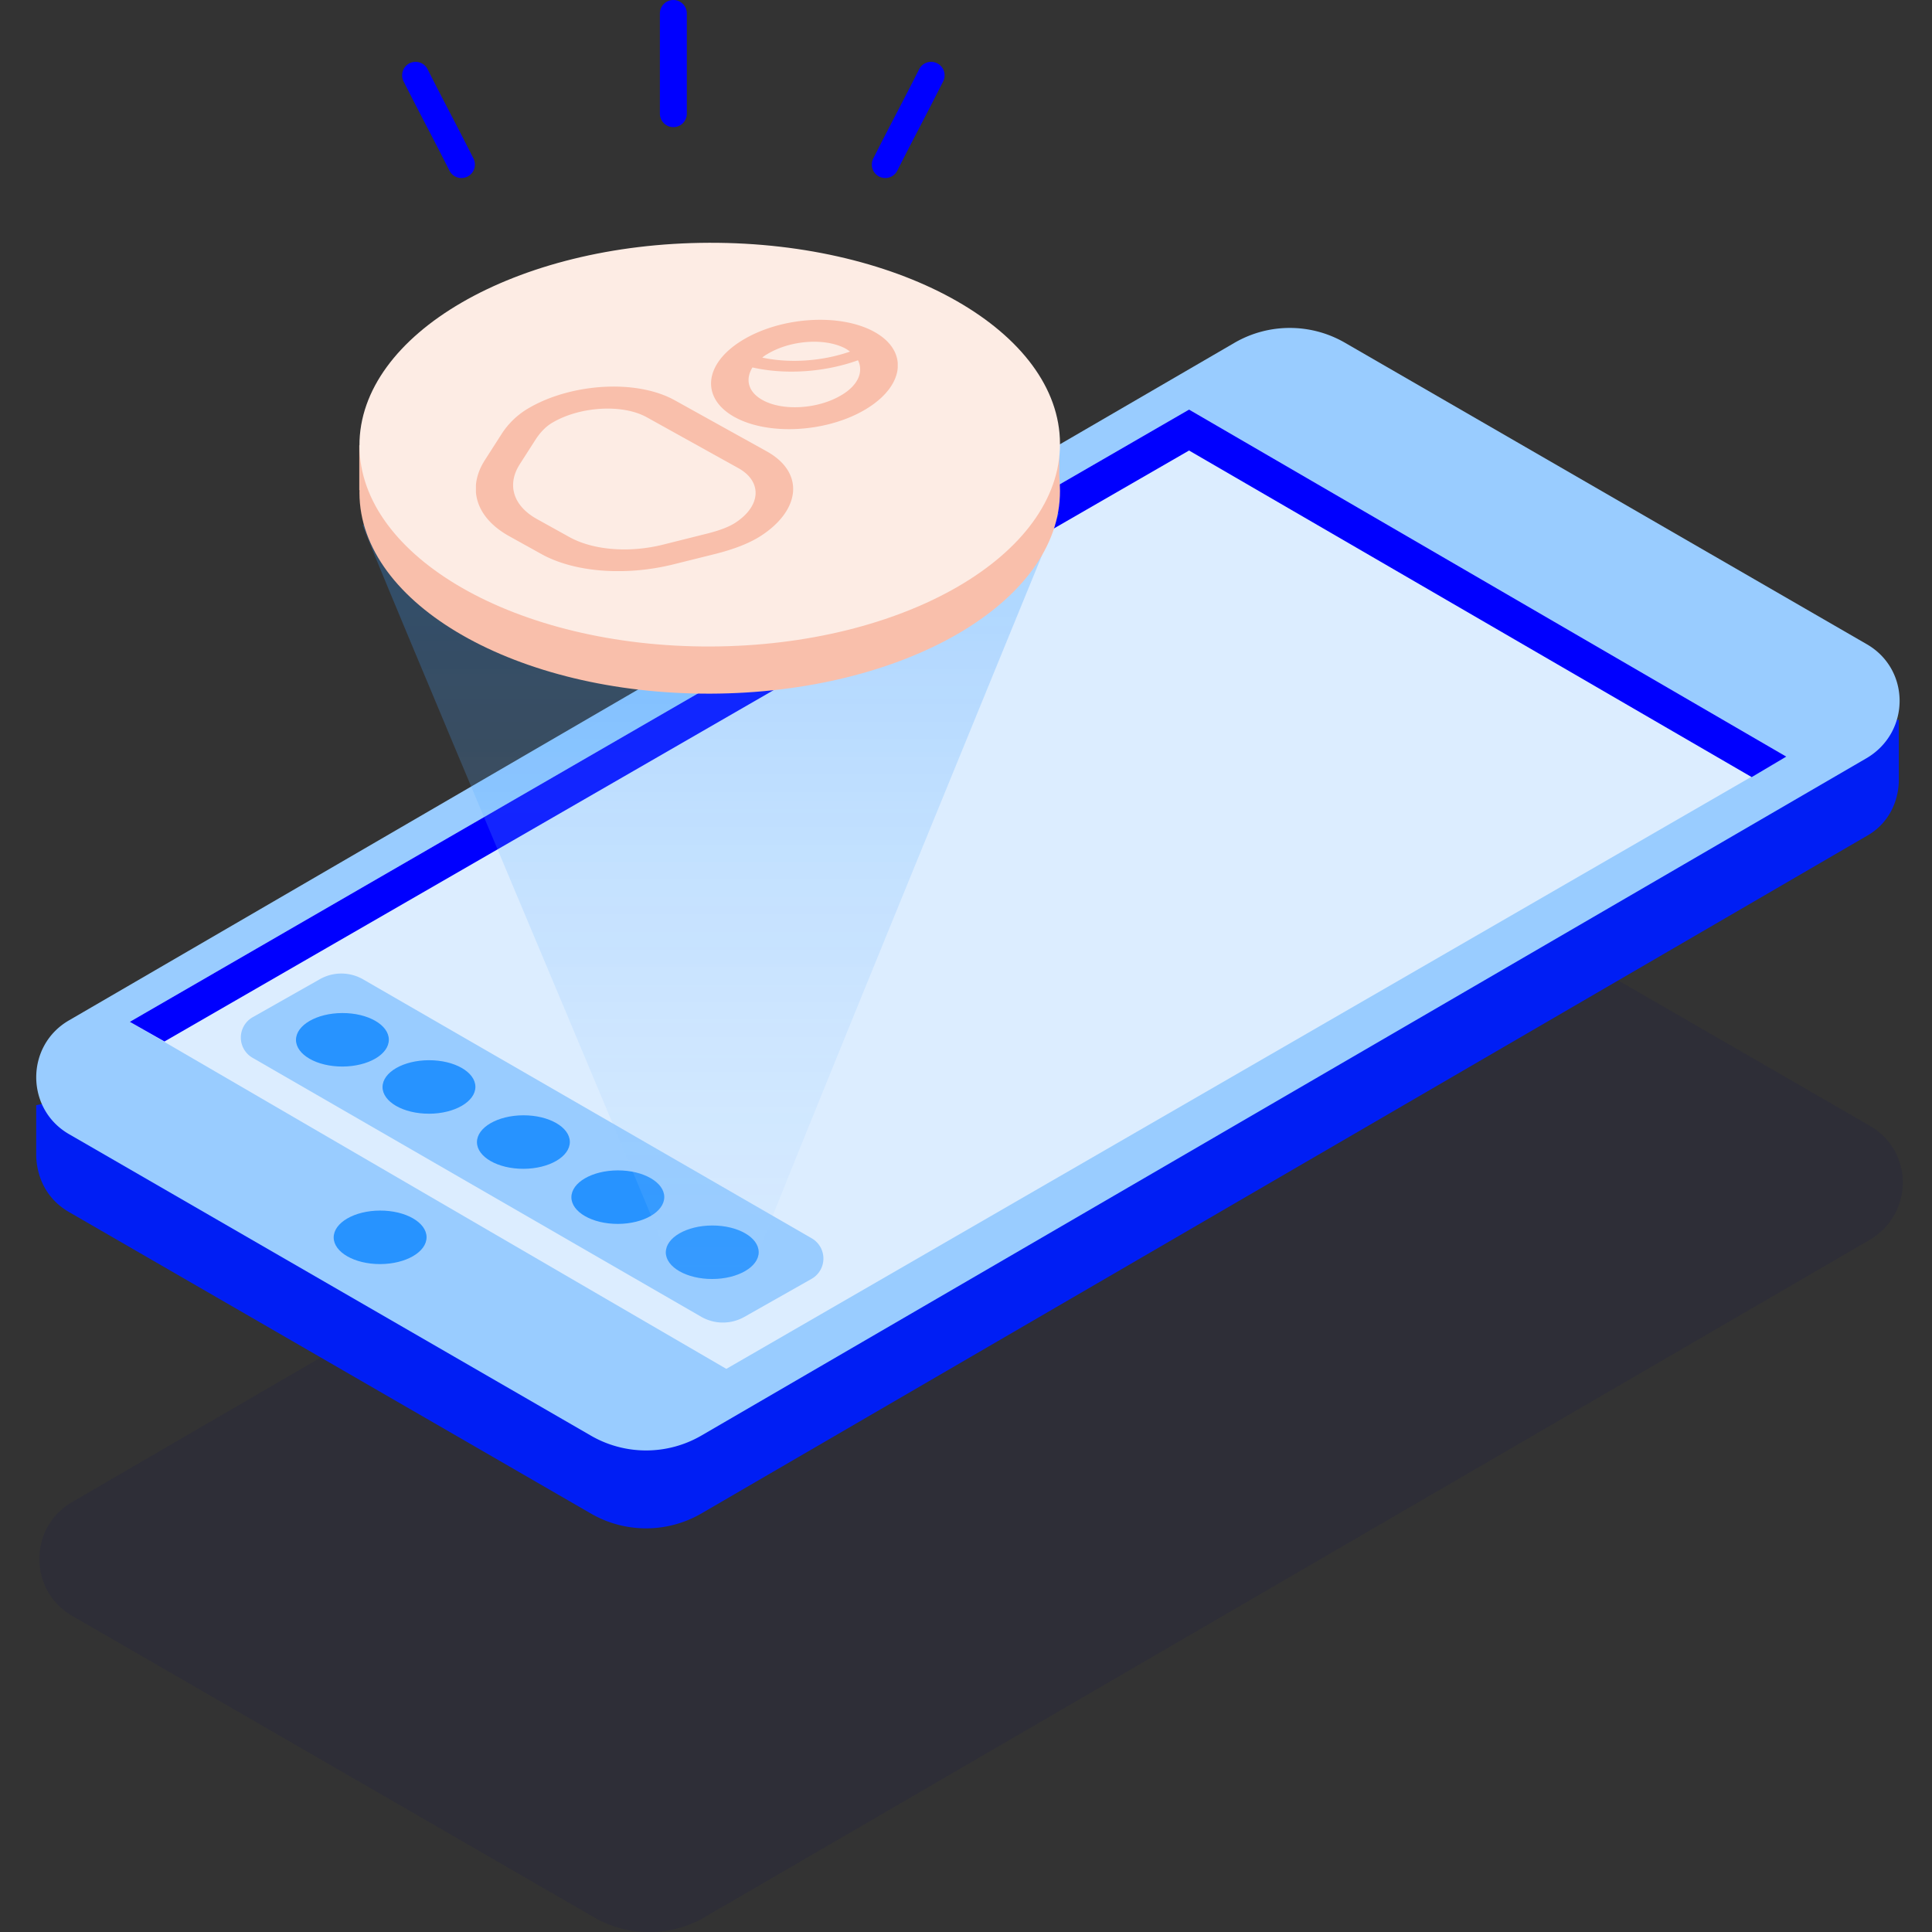
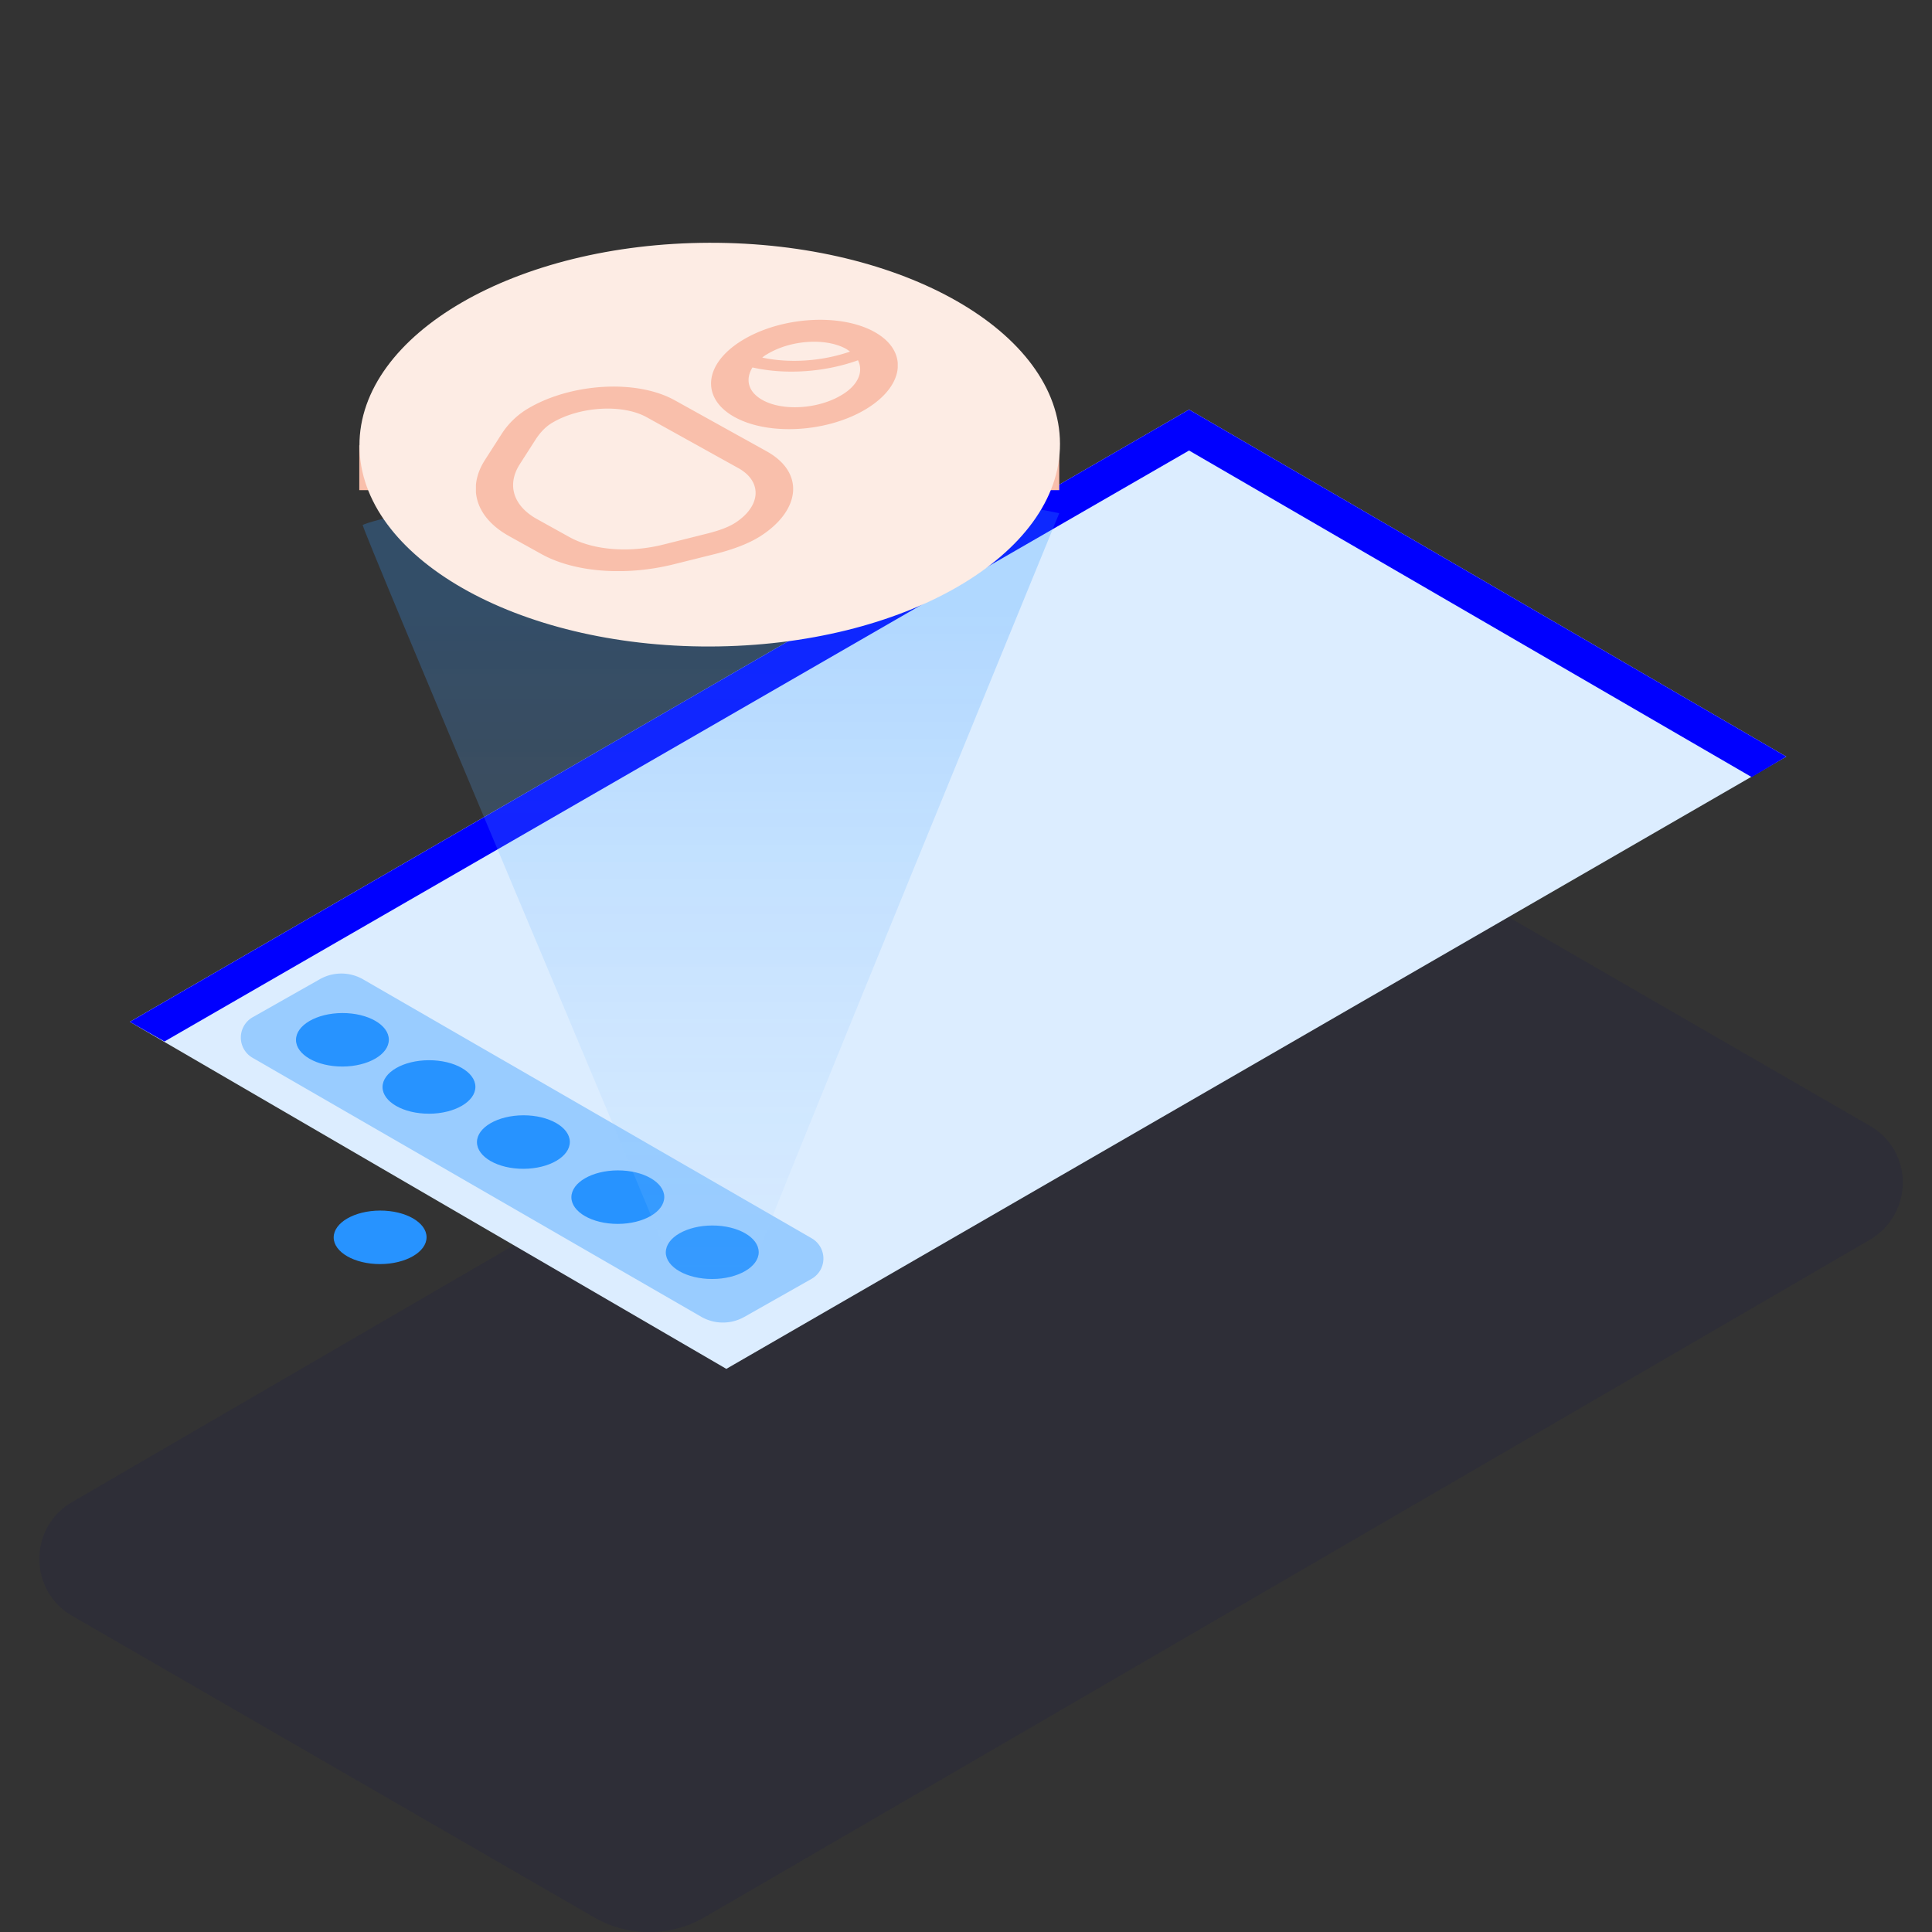
<svg xmlns="http://www.w3.org/2000/svg" width="80" height="80" fill="none">
  <rect width="100%" height="100%" fill="#333333" stroke="none" />
  <g clip-path="url(#a)">
    <path fill="#00005E" d="M77.421 51.339 29.164 79.394a4.563 4.563 0 0 1-4.562 0L2.998 66.914c-1.824-1.042-1.824-3.682 0-4.724l48.258-28.056a4.563 4.563 0 0 1 4.562 0l21.603 12.48c1.825 1.043 1.825 3.65 0 4.725Z" opacity=".1" />
-     <path fill="#001EF4" d="M1.5 45.763v2.118c.033.913.456 1.792 1.369 2.314l21.603 12.48a4.563 4.563 0 0 0 4.562 0L77.29 34.619c.88-.488 1.304-1.368 1.336-2.248v-2.574L1.5 45.763Z" />
-     <path fill="#9CF" d="M77.291 31.394 29.034 59.449a4.563 4.563 0 0 1-4.562 0L2.869 46.969c-1.825-1.043-1.825-3.682 0-4.725L51.126 14.19a4.563 4.563 0 0 1 4.562 0L77.29 26.67c1.825 1.043 1.825 3.65 0 4.725Z" />
    <path fill="#DCEDFF" d="m5.377 42.312 24.699 14.37L73.967 31.33 49.236 16.96 5.377 42.31Z" />
    <path fill="#00F" d="m49.236 16.96 24.731 14.37-1.433.848-23.298-13.523L6.81 43.126l-1.434-.814" />
    <path fill="#2793FF" d="M15.743 52.343c1.062-.003 1.921-.501 1.92-1.113-.002-.612-.864-1.106-1.926-1.103-1.062.003-1.921.502-1.92 1.114.002.611.864 1.105 1.926 1.102Z" />
    <path fill="#9CF" d="M29.045 54.53 10.463 43.804a.967.967 0 0 1 0-1.683l2.782-1.575a1.806 1.806 0 0 1 1.778 0l18.582 10.726a.967.967 0 0 1 0 1.683l-2.783 1.575a1.805 1.805 0 0 1-1.777 0Z" />
    <path fill="#2793FF" d="M14.182 44.163c1.061-.003 1.92-.501 1.919-1.113-.002-.612-.864-1.105-1.926-1.102-1.061.003-1.92.501-1.919 1.113.002.612.864 1.105 1.926 1.102ZM17.766 46.117c1.061-.003 1.92-.502 1.919-1.114-.002-.612-.864-1.105-1.926-1.102-1.061.003-1.92.501-1.919 1.113.002.612.864 1.105 1.926 1.102ZM21.676 48.398c1.062-.003 1.92-.502 1.92-1.114-.003-.611-.865-1.105-1.926-1.102-1.062.003-1.922.502-1.92 1.113.002.612.864 1.106 1.926 1.103ZM25.586 50.679c1.062-.003 1.921-.501 1.92-1.113-.002-.612-.864-1.106-1.926-1.103-1.062.003-1.921.502-1.92 1.114.002.611.864 1.105 1.926 1.102Z" />
    <path fill="#F9BFAB" d="M14.877 18.438h28.984v1.858H14.877z" />
    <path fill="#2793FF" d="M29.496 52.96c1.062-.003 1.921-.501 1.92-1.113-.002-.612-.864-1.105-1.926-1.102-1.062.003-1.921.501-1.92 1.113.002.612.864 1.105 1.926 1.102Z" />
    <path fill="url(#b)" fill-opacity=".26" d="M29.497 52.962c1.061-.003 1.92-.501 1.92-1.113-.002-.263 12.443-30.597 12.443-30.597s-13.764-2.771-14.37-2.77c-.666.002-14.123 2.961-14.467 3.259-.326-.489 12.547 29.89 12.548 30.119.002.611.864 1.105 1.926 1.102Z" />
-     <path fill="#F9BFAB" d="M29.412 28.723c8.01-.023 14.494-3.783 14.48-8.4-.013-4.616-6.517-8.34-14.528-8.317-8.01.022-14.494 3.783-14.48 8.4.012 4.616 6.517 8.34 14.527 8.317Z" />
    <path fill="#FDECE4" d="M29.412 26.77c8.01-.023 14.494-3.784 14.48-8.4-.013-4.616-6.517-8.34-14.528-8.317-8.01.022-14.494 3.783-14.48 8.4.012 4.616 6.517 8.34 14.527 8.317Z" />
    <g fill="#F9BFAB" clip-path="url(#c)">
      <path d="M30.422 17.271c1.412.78 3.866.632 5.462-.346 1.595-.979 1.73-2.403.319-3.184-1.412-.78-3.854-.631-5.462.347-1.608.979-1.73 2.403-.319 3.184Zm4.43-.916c-.957.582-2.43.681-3.276.21-.602-.334-.724-.854-.418-1.35 1.363.31 2.995.199 4.37-.297.233.47.012 1.028-.675 1.437Zm.185-1.908c.061.038.11.075.16.112-1.142.396-2.48.495-3.634.248.062-.05.123-.1.197-.137.97-.594 2.43-.693 3.277-.223ZM31.735 18.682l-3.792-2.106c-1.608-.892-4.296-.693-6.026.31a3.29 3.29 0 0 0-1.166 1.115l-.675 1.053c-.749 1.176-.356 2.39 1.006 3.146l1.338.743c1.362.755 3.46.916 5.437.433l1.792-.446c.675-.173 1.338-.408 1.84-.73 1.645-1.053 1.866-2.626.246-3.518Zm-2.479 3.419-1.78.446c-1.423.359-2.92.235-3.902-.31l-1.338-.743c-.982-.545-1.252-1.412-.724-2.255l.675-1.053c.196-.297.43-.544.724-.706 1.141-.656 2.884-.755 3.878-.198l3.792 2.106c.995.557.933 1.573-.147 2.267-.27.173-.675.322-1.178.446Z" />
    </g>
-     <path fill="#00F" fill-rule="evenodd" d="M28.44.557a.557.557 0 1 0-1.115 0v4.15a.557.557 0 0 0 1.115 0V.557Zm-10.734 2.31a.557.557 0 1 0-.995.503c.378.748.666 1.302.952 1.853.287.552.572 1.1.947 1.843a.557.557 0 1 0 .995-.503c-.378-.748-.665-1.302-.952-1.853-.286-.552-.572-1.1-.947-1.843Zm21.348.503a.557.557 0 1 0-.995-.503c-.375.743-.66 1.291-.946 1.842-.287.552-.575 1.106-.953 1.854a.557.557 0 1 0 .995.503c.375-.743.66-1.291.947-1.842.287-.552.574-1.106.952-1.854Z" clip-rule="evenodd" />
  </g>
  <defs>
    <clipPath id="a">
      <path fill="#fff" d="M0 0h80v80H0z" />
    </clipPath>
    <clipPath id="c">
      <path fill="#fff" d="M19.708 13.242h17.465v10.405H19.708z" />
    </clipPath>
    <linearGradient id="b" x1="29.43" x2="29.43" y1="24.946" y2="73.066" gradientUnits="userSpaceOnUse">
      <stop stop-color="#39F" />
      <stop offset="1" stop-color="#fff" stop-opacity="0" />
    </linearGradient>
  </defs>
</svg>